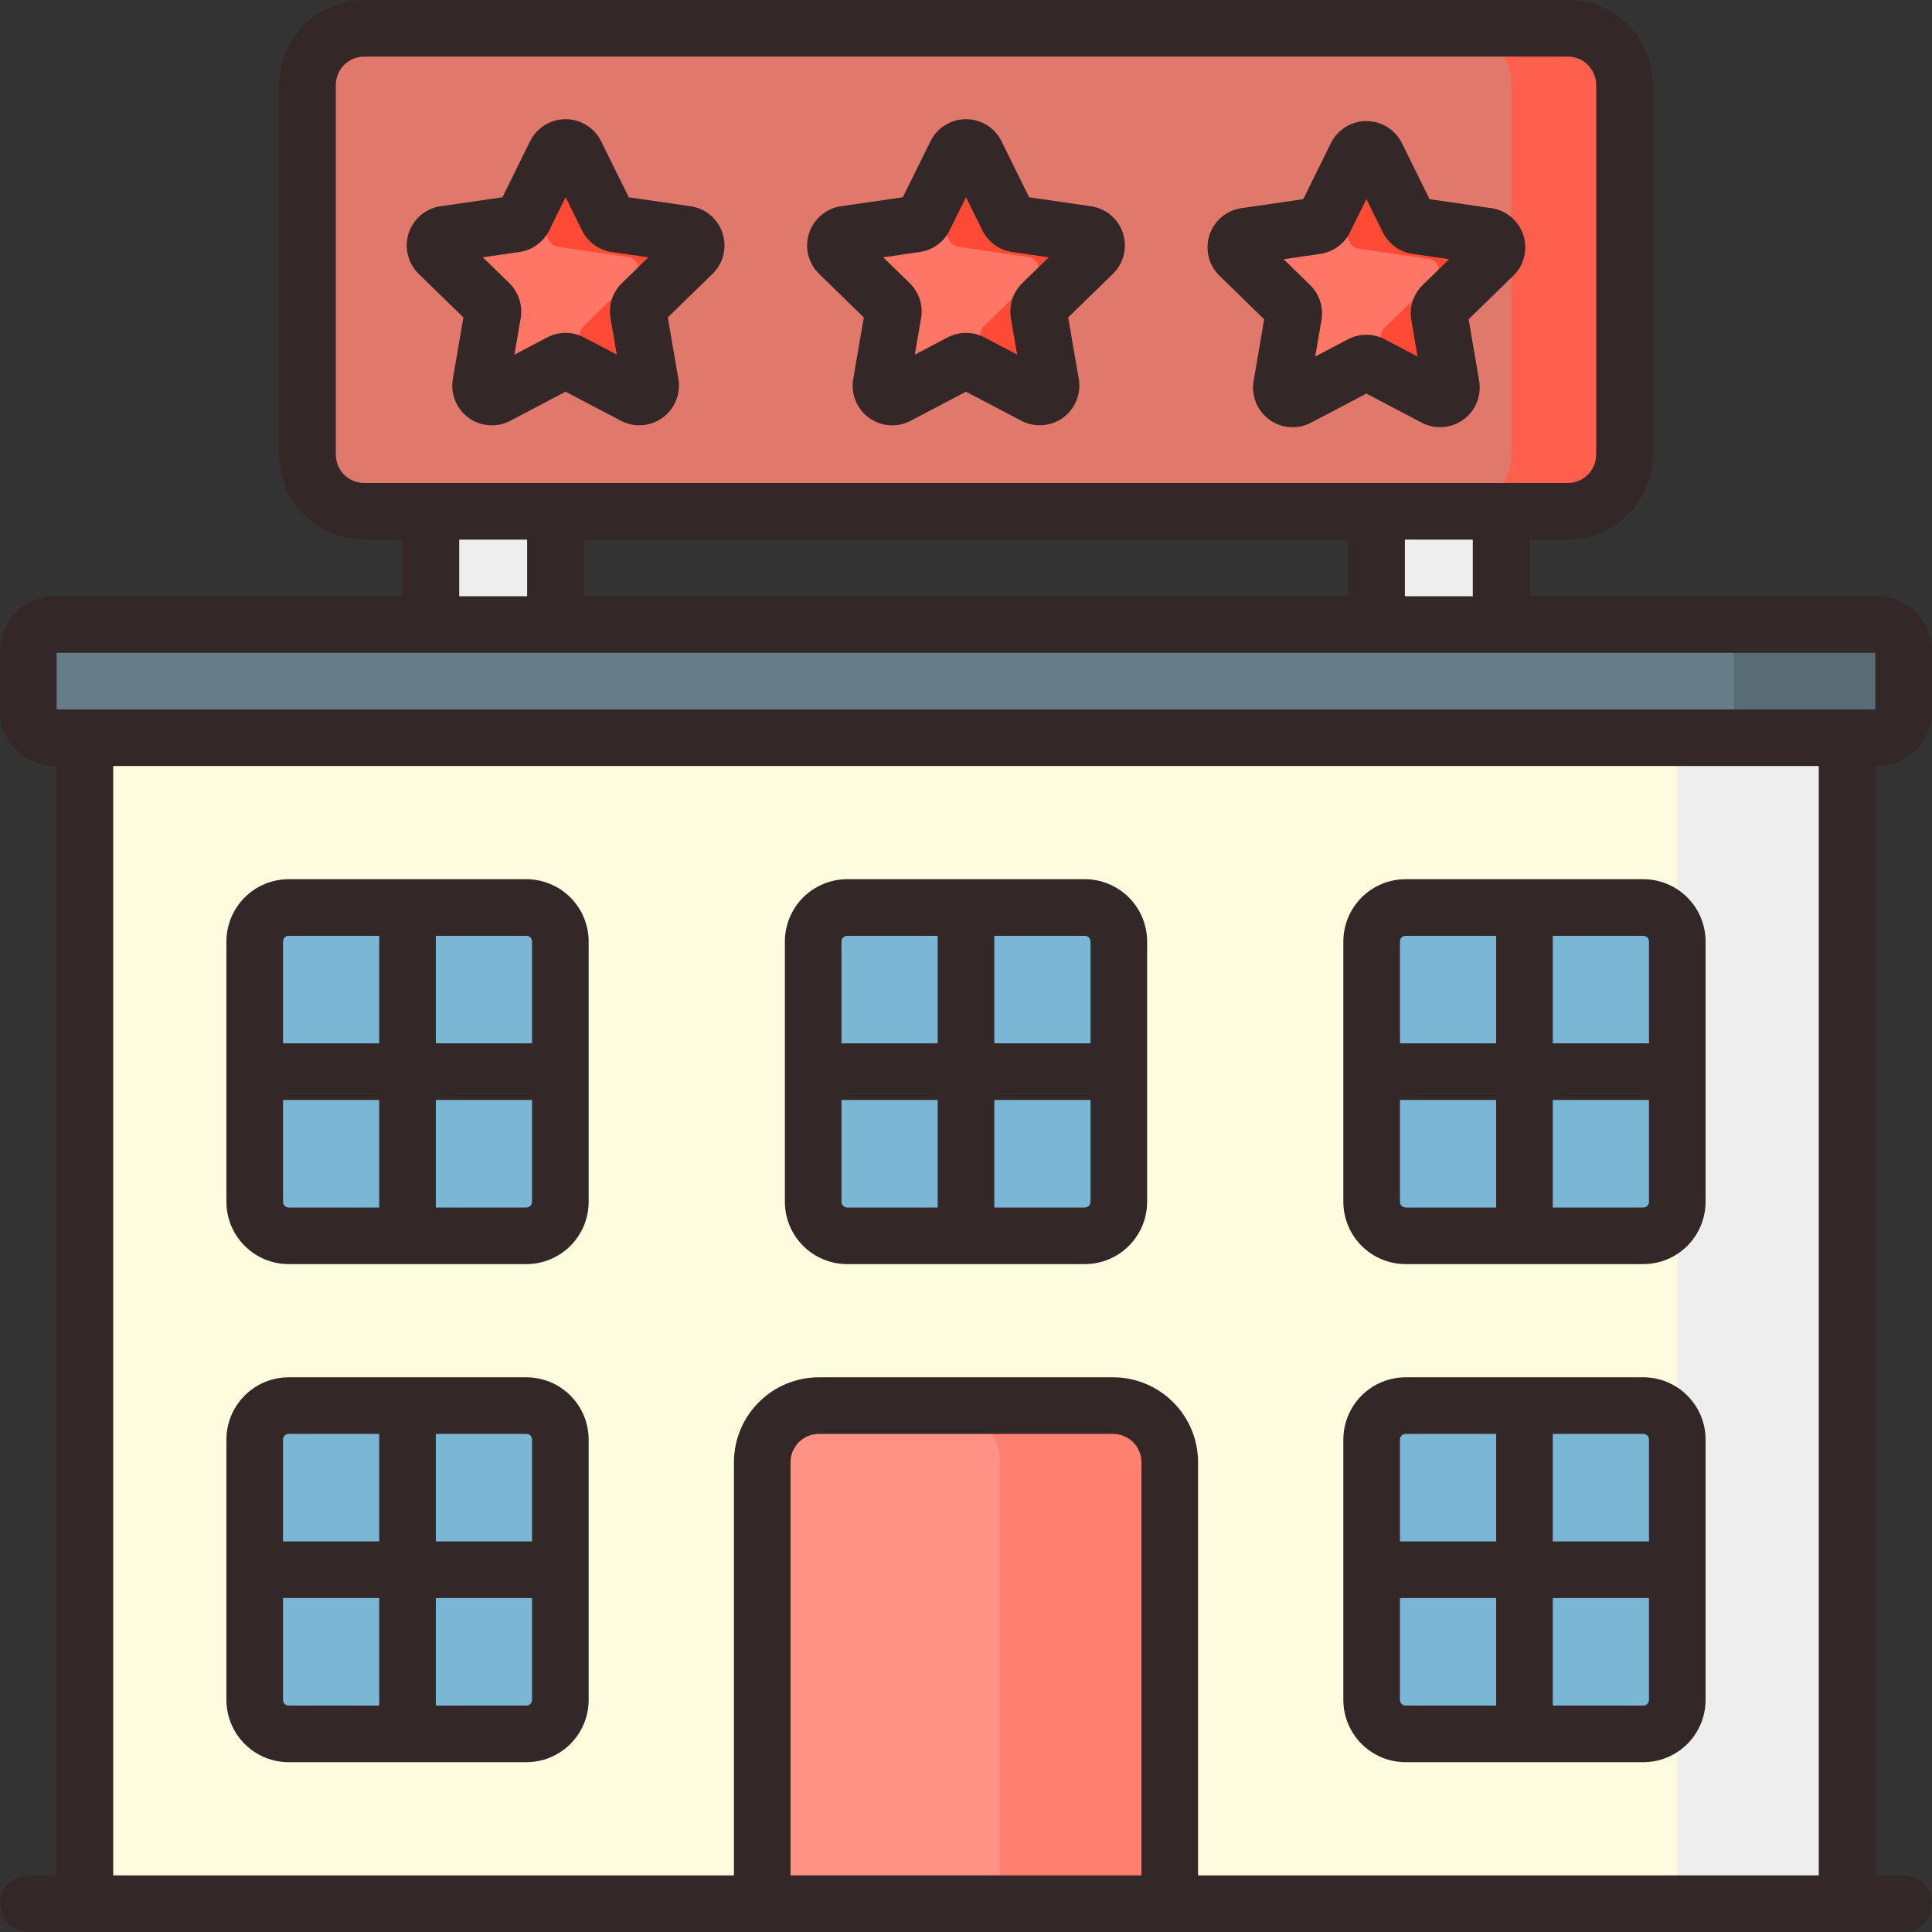
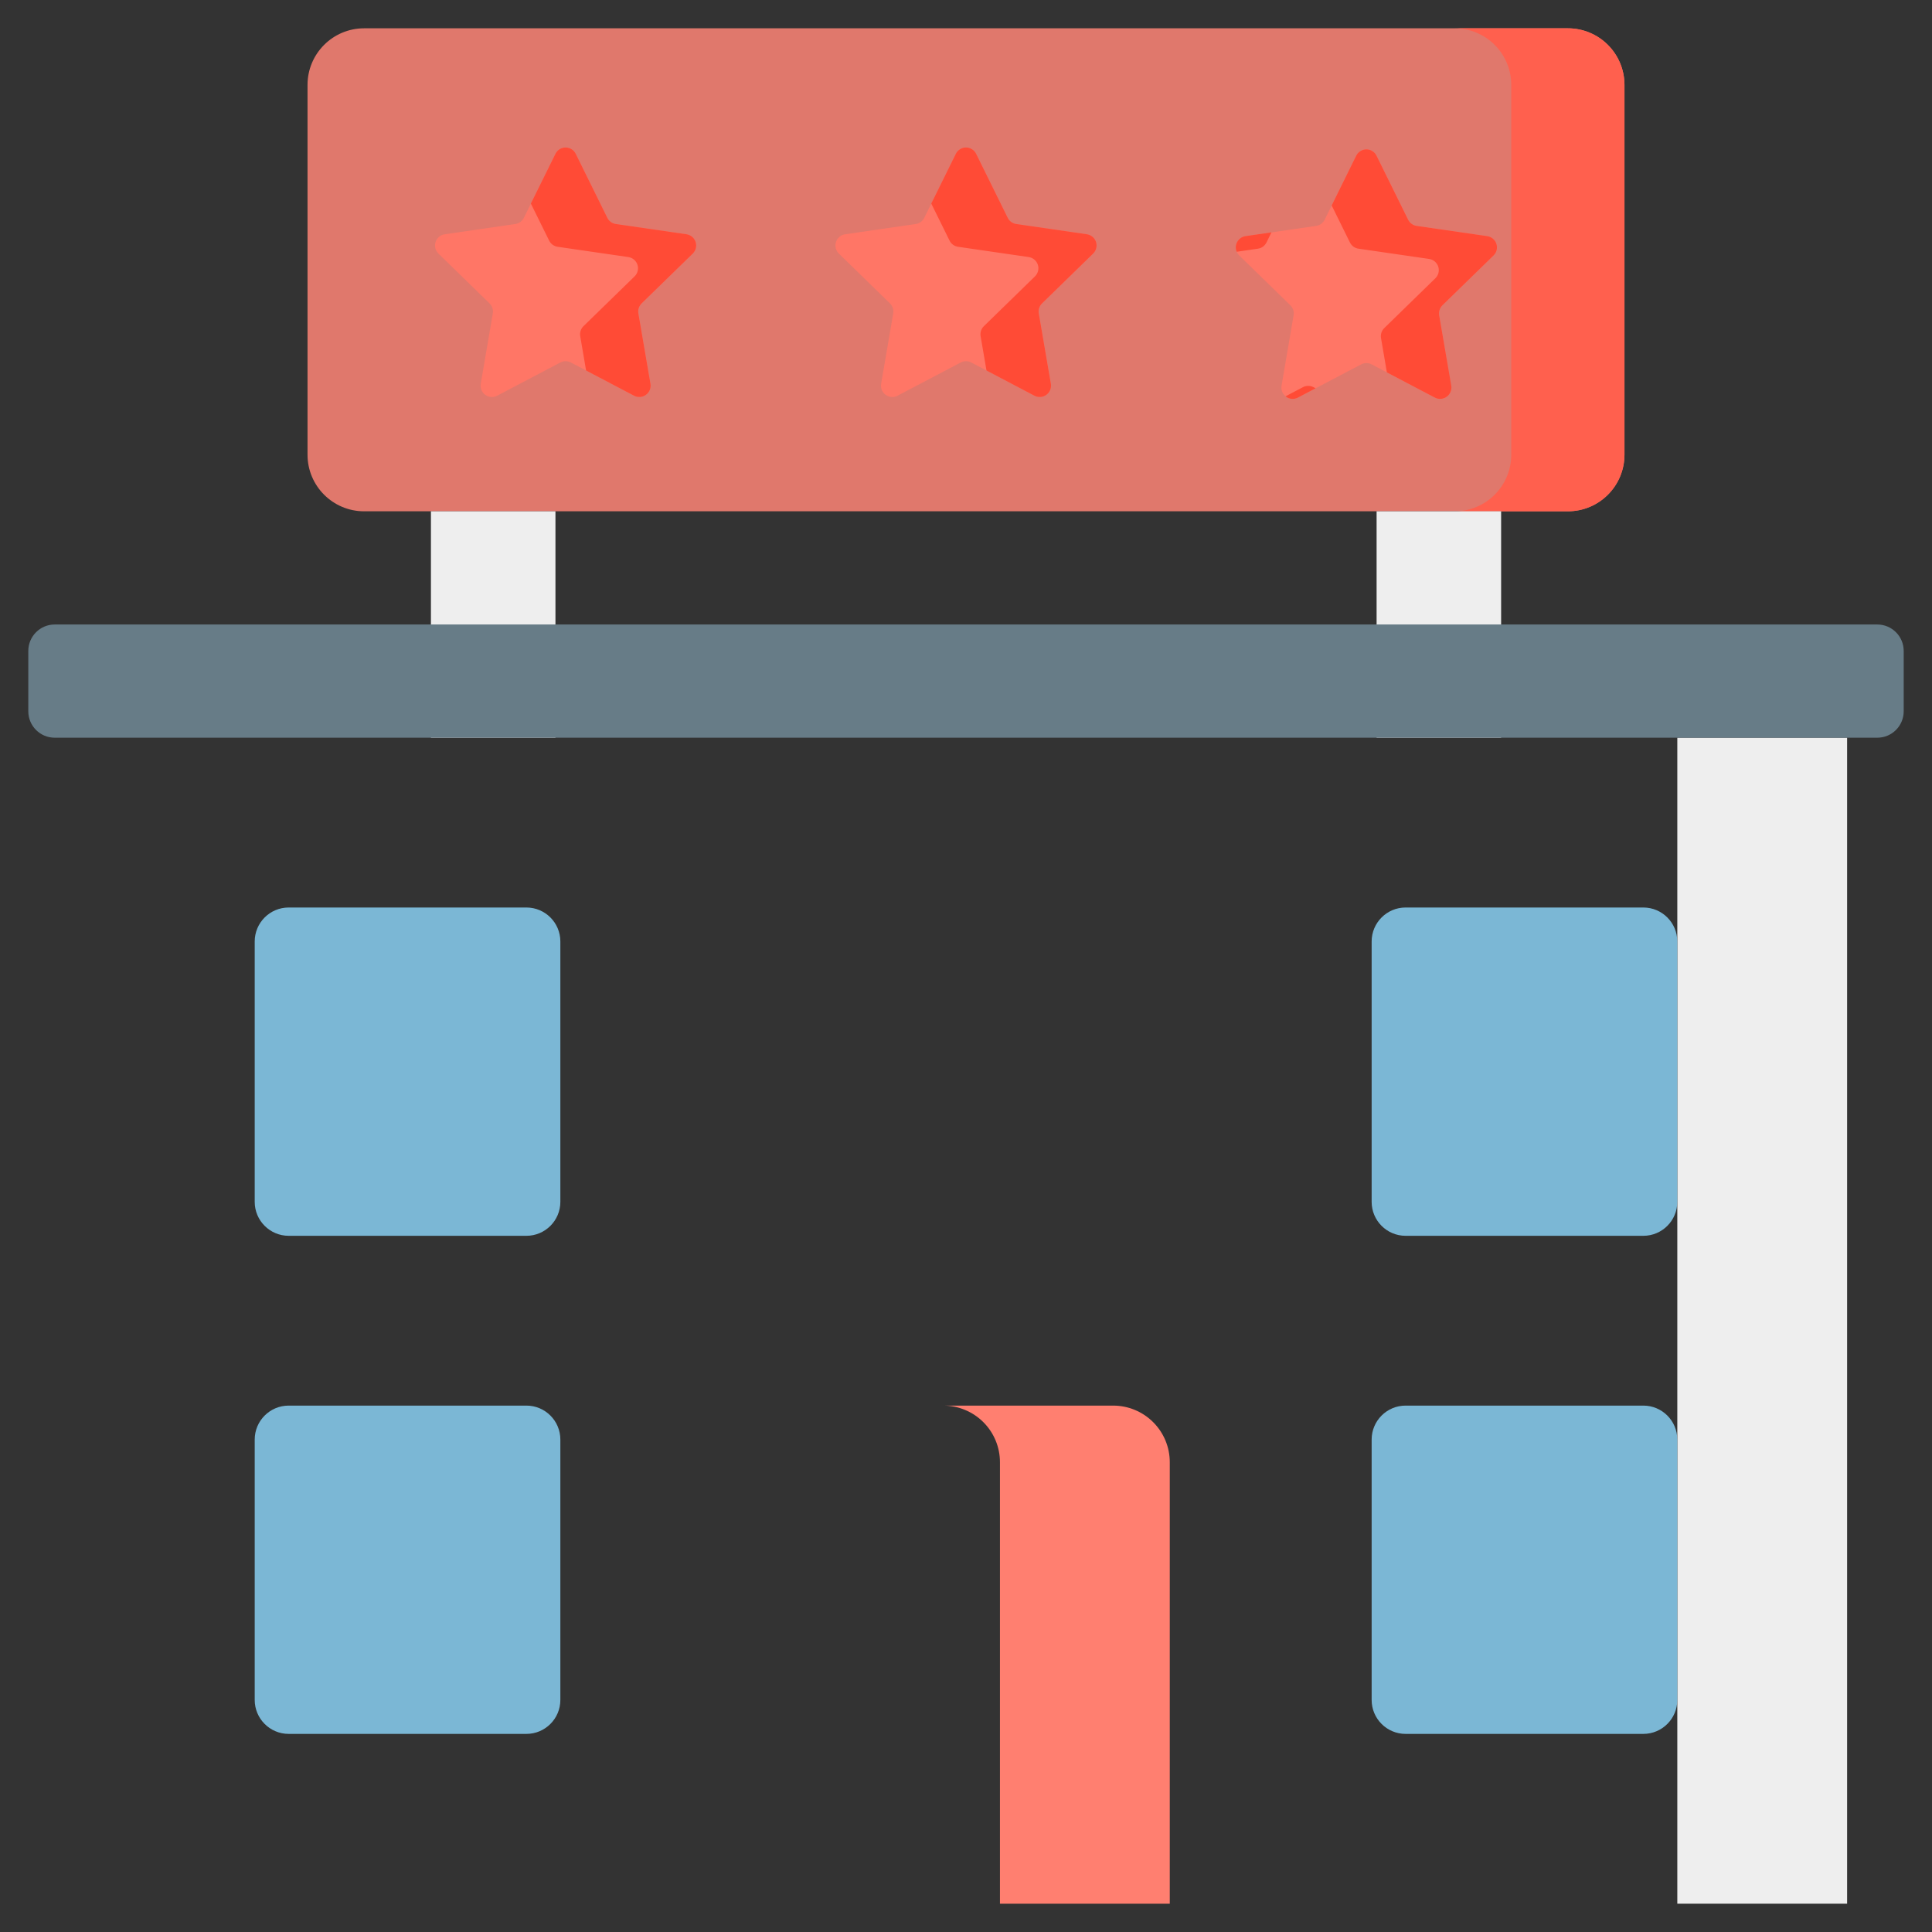
<svg xmlns="http://www.w3.org/2000/svg" width="80" height="80" viewBox="0 0 80 80" fill="none">
  <rect x="0" y="0" width="80" height="80" fill="#333333" stroke="none" />
  <g clip-path="url(#clip0_1837_2098)">
    <path d="M64.922 1.172H15.078C13.784 1.172 12.734 2.221 12.734 3.516V18.828C12.734 20.122 13.784 21.172 15.078 21.172H64.922C66.216 21.172 67.266 20.122 67.266 18.828V3.516C67.266 2.221 66.216 1.172 64.922 1.172Z" fill="#E0786C" />
    <path d="M64.922 1.172H60.234C60.856 1.172 61.452 1.419 61.892 1.858C62.331 2.298 62.578 2.894 62.578 3.516V18.828C62.578 19.45 62.331 20.046 61.892 20.485C61.452 20.925 60.856 21.172 60.234 21.172H64.922C65.543 21.172 66.14 20.925 66.579 20.485C67.019 20.046 67.266 19.45 67.266 18.828V3.516C67.266 2.894 67.019 2.298 66.579 1.858C66.14 1.419 65.543 1.172 64.922 1.172Z" fill="#FF604E" />
-     <path d="M23.841 6.369L25.149 9.019C25.183 9.087 25.233 9.146 25.294 9.191C25.356 9.235 25.427 9.264 25.502 9.275L28.427 9.7C28.514 9.713 28.595 9.749 28.662 9.806C28.729 9.862 28.779 9.936 28.805 10.019C28.833 10.103 28.836 10.192 28.815 10.277C28.794 10.361 28.75 10.439 28.687 10.5L26.57 12.563C26.516 12.616 26.475 12.681 26.452 12.754C26.428 12.826 26.423 12.903 26.436 12.978L26.935 15.891C26.95 15.977 26.94 16.066 26.907 16.147C26.874 16.228 26.819 16.298 26.749 16.349C26.678 16.401 26.594 16.431 26.507 16.438C26.42 16.444 26.332 16.426 26.255 16.385L23.639 15.01C23.572 14.974 23.497 14.956 23.421 14.956C23.345 14.956 23.27 14.974 23.203 15.01L20.587 16.385C20.509 16.426 20.422 16.444 20.335 16.438C20.248 16.431 20.164 16.401 20.093 16.349C20.022 16.298 19.967 16.228 19.934 16.147C19.901 16.066 19.892 15.977 19.907 15.891L20.406 12.978C20.419 12.903 20.414 12.826 20.39 12.754C20.367 12.681 20.326 12.616 20.271 12.563L18.155 10.5C18.093 10.439 18.048 10.362 18.027 10.277C18.006 10.192 18.01 10.103 18.037 10.02C18.064 9.936 18.113 9.862 18.18 9.806C18.247 9.75 18.328 9.713 18.415 9.701L21.34 9.276C21.415 9.265 21.486 9.236 21.548 9.191C21.61 9.146 21.659 9.087 21.693 9.019L23.001 6.369C23.039 6.29 23.099 6.224 23.174 6.178C23.248 6.132 23.334 6.107 23.421 6.107C23.509 6.107 23.594 6.132 23.669 6.178C23.743 6.224 23.803 6.29 23.841 6.369L23.841 6.369ZM40.421 6.369L41.729 9.019C41.763 9.087 41.812 9.146 41.874 9.191C41.935 9.235 42.007 9.264 42.082 9.275L45.007 9.7C45.093 9.713 45.175 9.749 45.241 9.806C45.308 9.862 45.358 9.936 45.385 10.019C45.412 10.103 45.415 10.192 45.394 10.277C45.373 10.361 45.329 10.439 45.267 10.5L43.15 12.563C43.096 12.616 43.055 12.681 43.031 12.754C43.008 12.826 43.002 12.903 43.015 12.978L43.515 15.891C43.529 15.977 43.52 16.066 43.487 16.147C43.454 16.228 43.399 16.298 43.328 16.349C43.258 16.401 43.174 16.431 43.087 16.437C42.999 16.444 42.912 16.426 42.835 16.385L40.219 15.01C40.151 14.974 40.077 14.956 40.001 14.956C39.925 14.956 39.85 14.974 39.782 15.01L37.166 16.385C37.089 16.426 37.002 16.444 36.914 16.437C36.827 16.431 36.743 16.401 36.673 16.349C36.602 16.298 36.547 16.228 36.514 16.147C36.481 16.066 36.472 15.977 36.486 15.891L36.986 12.978C36.999 12.903 36.993 12.826 36.97 12.754C36.946 12.681 36.905 12.616 36.851 12.563L34.735 10.5C34.672 10.439 34.628 10.362 34.607 10.277C34.586 10.192 34.589 10.103 34.616 10.02C34.643 9.936 34.693 9.862 34.76 9.806C34.827 9.75 34.908 9.713 34.994 9.701L37.919 9.276C37.995 9.265 38.066 9.236 38.127 9.191C38.189 9.146 38.239 9.087 38.272 9.019L39.58 6.369C39.619 6.29 39.679 6.224 39.753 6.178C39.827 6.132 39.913 6.108 40.001 6.108C40.088 6.108 40.174 6.132 40.248 6.178C40.322 6.224 40.382 6.29 40.421 6.369L40.421 6.369ZM57 6.447L58.309 9.097C58.342 9.165 58.392 9.224 58.453 9.269C58.515 9.314 58.586 9.343 58.661 9.354L61.586 9.778C61.673 9.791 61.754 9.828 61.821 9.884C61.888 9.94 61.938 10.014 61.965 10.098C61.992 10.181 61.995 10.27 61.974 10.355C61.953 10.44 61.909 10.517 61.846 10.578L59.73 12.641C59.675 12.694 59.634 12.76 59.611 12.832C59.587 12.904 59.582 12.981 59.595 13.056L60.094 15.969C60.109 16.055 60.1 16.144 60.067 16.225C60.034 16.306 59.979 16.376 59.908 16.427C59.837 16.479 59.753 16.509 59.666 16.516C59.579 16.522 59.492 16.504 59.414 16.463L56.798 15.088C56.731 15.052 56.656 15.034 56.58 15.034C56.504 15.034 56.429 15.052 56.362 15.088L53.746 16.463C53.669 16.504 53.581 16.522 53.494 16.516C53.407 16.509 53.323 16.479 53.252 16.427C53.182 16.376 53.127 16.306 53.094 16.225C53.061 16.144 53.051 16.055 53.066 15.969L53.565 13.056C53.578 12.981 53.573 12.904 53.549 12.832C53.526 12.76 53.485 12.694 53.431 12.641L51.314 10.578C51.252 10.517 51.207 10.44 51.186 10.355C51.165 10.27 51.169 10.181 51.196 10.098C51.223 10.014 51.272 9.941 51.339 9.884C51.406 9.828 51.487 9.791 51.574 9.779L54.499 9.354C54.574 9.343 54.645 9.314 54.707 9.269C54.768 9.224 54.818 9.165 54.852 9.097L56.16 6.447C56.199 6.369 56.258 6.303 56.333 6.256C56.407 6.21 56.493 6.186 56.58 6.186C56.667 6.186 56.753 6.21 56.828 6.256C56.902 6.303 56.962 6.368 57 6.447Z" fill="#FF7666" />
+     <path d="M23.841 6.369L25.149 9.019C25.183 9.087 25.233 9.146 25.294 9.191C25.356 9.235 25.427 9.264 25.502 9.275L28.427 9.7C28.514 9.713 28.595 9.749 28.662 9.806C28.729 9.862 28.779 9.936 28.805 10.019C28.833 10.103 28.836 10.192 28.815 10.277C28.794 10.361 28.75 10.439 28.687 10.5L26.57 12.563C26.516 12.616 26.475 12.681 26.452 12.754C26.428 12.826 26.423 12.903 26.436 12.978L26.935 15.891C26.95 15.977 26.94 16.066 26.907 16.147C26.874 16.228 26.819 16.298 26.749 16.349C26.678 16.401 26.594 16.431 26.507 16.438C26.42 16.444 26.332 16.426 26.255 16.385L23.639 15.01C23.572 14.974 23.497 14.956 23.421 14.956C23.345 14.956 23.27 14.974 23.203 15.01L20.587 16.385C20.509 16.426 20.422 16.444 20.335 16.438C20.248 16.431 20.164 16.401 20.093 16.349C20.022 16.298 19.967 16.228 19.934 16.147C19.901 16.066 19.892 15.977 19.907 15.891L20.406 12.978C20.419 12.903 20.414 12.826 20.39 12.754C20.367 12.681 20.326 12.616 20.271 12.563L18.155 10.5C18.093 10.439 18.048 10.362 18.027 10.277C18.006 10.192 18.01 10.103 18.037 10.02C18.064 9.936 18.113 9.862 18.18 9.806C18.247 9.75 18.328 9.713 18.415 9.701L21.34 9.276C21.415 9.265 21.486 9.236 21.548 9.191C21.61 9.146 21.659 9.087 21.693 9.019L23.001 6.369C23.039 6.29 23.099 6.224 23.174 6.178C23.248 6.132 23.334 6.107 23.421 6.107C23.509 6.107 23.594 6.132 23.669 6.178C23.743 6.224 23.803 6.29 23.841 6.369L23.841 6.369ZM40.421 6.369L41.729 9.019C41.763 9.087 41.812 9.146 41.874 9.191C41.935 9.235 42.007 9.264 42.082 9.275L45.007 9.7C45.093 9.713 45.175 9.749 45.241 9.806C45.308 9.862 45.358 9.936 45.385 10.019C45.412 10.103 45.415 10.192 45.394 10.277C45.373 10.361 45.329 10.439 45.267 10.5L43.15 12.563C43.096 12.616 43.055 12.681 43.031 12.754C43.008 12.826 43.002 12.903 43.015 12.978L43.515 15.891C43.529 15.977 43.52 16.066 43.487 16.147C43.454 16.228 43.399 16.298 43.328 16.349C43.258 16.401 43.174 16.431 43.087 16.437C42.999 16.444 42.912 16.426 42.835 16.385L40.219 15.01C40.151 14.974 40.077 14.956 40.001 14.956C39.925 14.956 39.85 14.974 39.782 15.01L37.166 16.385C37.089 16.426 37.002 16.444 36.914 16.437C36.827 16.431 36.743 16.401 36.673 16.349C36.602 16.298 36.547 16.228 36.514 16.147C36.481 16.066 36.472 15.977 36.486 15.891L36.986 12.978C36.999 12.903 36.993 12.826 36.97 12.754C36.946 12.681 36.905 12.616 36.851 12.563L34.735 10.5C34.672 10.439 34.628 10.362 34.607 10.277C34.586 10.192 34.589 10.103 34.616 10.02C34.643 9.936 34.693 9.862 34.76 9.806C34.827 9.75 34.908 9.713 34.994 9.701L37.919 9.276C37.995 9.265 38.066 9.236 38.127 9.191C38.189 9.146 38.239 9.087 38.272 9.019L39.58 6.369C39.619 6.29 39.679 6.224 39.753 6.178C39.827 6.132 39.913 6.108 40.001 6.108C40.088 6.108 40.174 6.132 40.248 6.178C40.322 6.224 40.382 6.29 40.421 6.369L40.421 6.369ZM57 6.447L58.309 9.097C58.342 9.165 58.392 9.224 58.453 9.269C58.515 9.314 58.586 9.343 58.661 9.354L61.586 9.778C61.673 9.791 61.754 9.828 61.821 9.884C61.888 9.94 61.938 10.014 61.965 10.098C61.992 10.181 61.995 10.27 61.974 10.355C61.953 10.44 61.909 10.517 61.846 10.578L59.73 12.641C59.675 12.694 59.634 12.76 59.611 12.832C59.587 12.904 59.582 12.981 59.595 13.056C60.109 16.055 60.1 16.144 60.067 16.225C60.034 16.306 59.979 16.376 59.908 16.427C59.837 16.479 59.753 16.509 59.666 16.516C59.579 16.522 59.492 16.504 59.414 16.463L56.798 15.088C56.731 15.052 56.656 15.034 56.58 15.034C56.504 15.034 56.429 15.052 56.362 15.088L53.746 16.463C53.669 16.504 53.581 16.522 53.494 16.516C53.407 16.509 53.323 16.479 53.252 16.427C53.182 16.376 53.127 16.306 53.094 16.225C53.061 16.144 53.051 16.055 53.066 15.969L53.565 13.056C53.578 12.981 53.573 12.904 53.549 12.832C53.526 12.76 53.485 12.694 53.431 12.641L51.314 10.578C51.252 10.517 51.207 10.44 51.186 10.355C51.165 10.27 51.169 10.181 51.196 10.098C51.223 10.014 51.272 9.941 51.339 9.884C51.406 9.828 51.487 9.791 51.574 9.779L54.499 9.354C54.574 9.343 54.645 9.314 54.707 9.269C54.768 9.224 54.818 9.165 54.852 9.097L56.16 6.447C56.199 6.369 56.258 6.303 56.333 6.256C56.407 6.21 56.493 6.186 56.58 6.186C56.667 6.186 56.753 6.21 56.828 6.256C56.902 6.303 56.962 6.368 57 6.447Z" fill="#FF7666" />
    <path d="M52.089 10.297C52.164 10.287 52.236 10.258 52.297 10.213C52.358 10.168 52.408 10.109 52.442 10.041L52.648 9.622L51.573 9.778C51.502 9.789 51.434 9.815 51.375 9.856C51.316 9.897 51.267 9.95 51.232 10.013C51.197 10.075 51.176 10.145 51.172 10.216C51.168 10.288 51.181 10.359 51.209 10.425L52.089 10.297ZM61.845 10.578C61.907 10.517 61.952 10.44 61.973 10.355C61.994 10.27 61.99 10.181 61.963 10.098C61.936 10.014 61.886 9.94 61.82 9.884C61.753 9.828 61.672 9.791 61.585 9.778L58.66 9.354C58.585 9.343 58.514 9.314 58.452 9.269C58.391 9.224 58.341 9.165 58.307 9.097L56.999 6.447C56.961 6.368 56.901 6.302 56.826 6.256C56.752 6.21 56.666 6.185 56.579 6.185C56.491 6.185 56.406 6.21 56.331 6.256C56.257 6.302 56.197 6.368 56.158 6.447L55.142 8.507L55.898 10.041C55.932 10.109 55.982 10.168 56.043 10.213C56.105 10.257 56.176 10.287 56.252 10.297L59.176 10.722C59.263 10.735 59.344 10.771 59.411 10.828C59.478 10.884 59.528 10.958 59.555 11.041C59.582 11.125 59.585 11.214 59.564 11.299C59.543 11.383 59.499 11.461 59.436 11.522L57.32 13.585C57.265 13.638 57.224 13.704 57.201 13.776C57.178 13.848 57.172 13.925 57.185 14L57.428 15.42L59.413 16.463C59.49 16.504 59.578 16.522 59.665 16.516C59.752 16.509 59.836 16.479 59.907 16.427C59.977 16.376 60.032 16.306 60.065 16.225C60.098 16.144 60.108 16.055 60.093 15.969L59.593 13.056C59.581 12.981 59.586 12.904 59.61 12.832C59.633 12.76 59.674 12.694 59.728 12.641L61.845 10.578ZM45.265 10.5C45.328 10.439 45.372 10.361 45.393 10.277C45.414 10.192 45.411 10.103 45.384 10.019C45.357 9.936 45.307 9.862 45.24 9.806C45.173 9.75 45.092 9.713 45.005 9.7L42.081 9.275C42.005 9.264 41.934 9.235 41.873 9.191C41.811 9.146 41.761 9.087 41.728 9.019L40.42 6.369C40.381 6.29 40.321 6.224 40.247 6.178C40.172 6.132 40.087 6.107 39.999 6.107C39.912 6.107 39.826 6.132 39.752 6.178C39.678 6.224 39.618 6.29 39.579 6.369L38.562 8.429L39.319 9.963C39.352 10.031 39.402 10.09 39.464 10.135C39.525 10.179 39.597 10.208 39.672 10.219L42.596 10.644C42.683 10.657 42.764 10.693 42.831 10.75C42.898 10.806 42.948 10.88 42.975 10.963C43.002 11.046 43.005 11.136 42.984 11.22C42.963 11.305 42.919 11.383 42.856 11.444L40.74 13.507C40.685 13.56 40.645 13.625 40.621 13.698C40.598 13.77 40.592 13.847 40.605 13.922L40.849 15.342L42.833 16.385C42.911 16.426 42.998 16.444 43.085 16.438C43.172 16.431 43.256 16.401 43.327 16.349C43.398 16.298 43.453 16.228 43.486 16.147C43.519 16.066 43.528 15.977 43.514 15.891L43.014 12.978C43.001 12.903 43.007 12.826 43.03 12.754C43.053 12.681 43.094 12.616 43.149 12.563L45.265 10.5ZM28.686 10.5C28.748 10.439 28.793 10.361 28.814 10.277C28.834 10.192 28.831 10.103 28.804 10.019C28.777 9.936 28.727 9.862 28.661 9.806C28.594 9.749 28.512 9.713 28.426 9.7L25.501 9.275C25.426 9.264 25.354 9.235 25.293 9.191C25.231 9.146 25.182 9.087 25.148 9.019L23.84 6.369C23.801 6.29 23.741 6.224 23.667 6.178C23.593 6.132 23.507 6.107 23.42 6.107C23.332 6.107 23.247 6.132 23.172 6.178C23.098 6.224 23.038 6.29 23 6.369L21.982 8.429L22.739 9.963C22.773 10.031 22.823 10.09 22.884 10.135C22.946 10.179 23.017 10.208 23.092 10.219L26.017 10.644C26.104 10.657 26.185 10.693 26.252 10.75C26.319 10.806 26.369 10.88 26.396 10.963C26.423 11.046 26.426 11.136 26.405 11.22C26.384 11.305 26.34 11.383 26.277 11.444L24.16 13.507C24.106 13.56 24.065 13.625 24.042 13.698C24.018 13.77 24.013 13.847 24.026 13.922L24.269 15.342L26.254 16.385C26.331 16.426 26.419 16.444 26.506 16.438C26.593 16.431 26.677 16.401 26.747 16.349C26.818 16.298 26.873 16.228 26.906 16.147C26.939 16.066 26.949 15.977 26.934 15.891L26.434 12.978C26.422 12.903 26.427 12.826 26.451 12.754C26.474 12.681 26.515 12.616 26.569 12.563L28.686 10.5ZM54.388 16.032C54.321 15.996 54.246 15.978 54.17 15.978C54.094 15.978 54.019 15.996 53.952 16.032L53.231 16.411C53.302 16.47 53.388 16.506 53.48 16.515C53.571 16.524 53.664 16.506 53.745 16.463L54.477 16.078L54.388 16.032Z" fill="#FF4B36" />
-     <path d="M3.516 30.547H76.484V78.828H3.516V30.547Z" fill="#FDFCDF" />
    <path d="M69.454 30.547H76.485V78.828H69.454V30.547ZM17.844 21.172H23V30.547H17.844V21.172ZM57.002 21.172H62.158V30.547H57.002V21.172Z" fill="#EEEEEE" />
-     <path d="M33.906 58.203H46.094C46.715 58.203 47.312 58.45 47.751 58.89C48.191 59.329 48.438 59.925 48.438 60.547V78.828H31.562V60.547C31.562 59.925 31.809 59.329 32.249 58.89C32.688 58.45 33.285 58.203 33.906 58.203Z" fill="#FF9285" />
    <path d="M46.094 58.203H39.062C39.684 58.203 40.28 58.45 40.72 58.89C41.159 59.329 41.406 59.925 41.406 60.547V78.828H48.438V60.547C48.438 59.925 48.191 59.329 47.751 58.89C47.312 58.45 46.715 58.203 46.094 58.203Z" fill="#FF7F70" />
    <path d="M77.734 25.859H2.266C1.662 25.859 1.172 26.349 1.172 26.953V29.453C1.172 30.057 1.662 30.547 2.266 30.547H77.734C78.338 30.547 78.828 30.057 78.828 29.453V26.953C78.828 26.349 78.338 25.859 77.734 25.859Z" fill="#677C87" />
-     <path d="M77.734 25.859H70.703C70.993 25.859 71.271 25.975 71.477 26.18C71.682 26.385 71.797 26.663 71.797 26.953V29.453C71.797 29.743 71.682 30.021 71.477 30.227C71.271 30.432 70.993 30.547 70.703 30.547H77.734C78.025 30.547 78.303 30.432 78.508 30.227C78.713 30.021 78.828 29.743 78.828 29.453V26.953C78.828 26.663 78.713 26.385 78.508 26.18C78.303 25.975 78.025 25.859 77.734 25.859Z" fill="#596B74" />
    <path d="M21.797 37.578H11.953C11.177 37.578 10.547 38.208 10.547 38.984V49.766C10.547 50.542 11.177 51.172 11.953 51.172H21.797C22.573 51.172 23.203 50.542 23.203 49.766V38.984C23.203 38.208 22.573 37.578 21.797 37.578Z" fill="#7BB7D5" />
    <path d="M21.797 58.203H11.953C11.177 58.203 10.547 58.833 10.547 59.609V70.391C10.547 71.167 11.177 71.797 11.953 71.797H21.797C22.573 71.797 23.203 71.167 23.203 70.391V59.609C23.203 58.833 22.573 58.203 21.797 58.203Z" fill="#7BB7D5" />
    <path d="M68.047 37.578H58.203C57.426 37.578 56.797 38.208 56.797 38.984V49.766C56.797 50.542 57.426 51.172 58.203 51.172H68.047C68.823 51.172 69.453 50.542 69.453 49.766V38.984C69.453 38.208 68.823 37.578 68.047 37.578Z" fill="#7BB7D5" />
    <path d="M68.047 58.203H58.203C57.426 58.203 56.797 58.833 56.797 59.609V70.391C56.797 71.167 57.426 71.797 58.203 71.797H68.047C68.823 71.797 69.453 71.167 69.453 70.391V59.609C69.453 58.833 68.823 58.203 68.047 58.203Z" fill="#7BB7D5" />
-     <path d="M44.922 37.578H35.078C34.301 37.578 33.672 38.208 33.672 38.984V49.766C33.672 50.542 34.301 51.172 35.078 51.172H44.922C45.699 51.172 46.328 50.542 46.328 49.766V38.984C46.328 38.208 45.699 37.578 44.922 37.578Z" fill="#7BB7D5" />
-     <path d="M45.175 8.541L42.616 8.169L41.471 5.85C41.336 5.575 41.126 5.344 40.866 5.183C40.606 5.021 40.306 4.935 40 4.935C39.694 4.935 39.394 5.021 39.134 5.183C38.874 5.344 38.664 5.575 38.529 5.85L37.384 8.169L34.825 8.54C34.523 8.584 34.238 8.712 34.004 8.91C33.77 9.107 33.596 9.366 33.501 9.657C33.406 9.948 33.395 10.26 33.468 10.557C33.542 10.854 33.697 11.125 33.916 11.339L35.768 13.144L35.331 15.692C35.278 15.994 35.311 16.305 35.426 16.589C35.541 16.873 35.734 17.119 35.982 17.299C36.23 17.479 36.523 17.586 36.829 17.608C37.135 17.63 37.44 17.565 37.711 17.422L40 16.219L42.289 17.422C42.56 17.564 42.865 17.628 43.17 17.606C43.476 17.584 43.769 17.477 44.017 17.297C44.264 17.117 44.456 16.872 44.572 16.588C44.687 16.305 44.721 15.994 44.669 15.693L44.232 13.144L46.084 11.339C46.303 11.125 46.458 10.854 46.532 10.557C46.605 10.26 46.594 9.948 46.499 9.657C46.405 9.366 46.23 9.107 45.996 8.91C45.762 8.712 45.478 8.584 45.175 8.54L45.175 8.541ZM42.331 11.724C42.141 11.909 41.998 12.139 41.916 12.392C41.834 12.645 41.815 12.914 41.86 13.176L42.118 14.684L40.764 13.972C40.528 13.848 40.266 13.784 40 13.784C39.734 13.784 39.472 13.848 39.236 13.972L37.882 14.685L38.14 13.176C38.185 12.914 38.166 12.645 38.084 12.392C38.002 12.139 37.859 11.909 37.669 11.724L36.572 10.655L38.087 10.435C38.351 10.397 38.601 10.295 38.816 10.139C39.031 9.982 39.205 9.776 39.322 9.537L40 8.165L40.677 9.537C40.795 9.776 40.969 9.982 41.184 10.139C41.399 10.295 41.65 10.397 41.913 10.435L43.428 10.655L42.331 11.724ZM28.595 8.541L26.036 8.169L24.892 5.85C24.756 5.575 24.547 5.344 24.287 5.183C24.027 5.021 23.727 4.935 23.421 4.935C23.114 4.935 22.814 5.021 22.554 5.183C22.294 5.344 22.085 5.575 21.949 5.85L20.805 8.169L18.246 8.54C17.943 8.584 17.658 8.712 17.424 8.91C17.19 9.107 17.016 9.366 16.921 9.657C16.827 9.948 16.816 10.26 16.889 10.557C16.962 10.854 17.117 11.125 17.337 11.339L19.188 13.144L18.751 15.692C18.699 15.994 18.732 16.305 18.847 16.589C18.962 16.873 19.154 17.119 19.402 17.299C19.65 17.479 19.944 17.586 20.249 17.608C20.555 17.63 20.861 17.565 21.132 17.422L23.421 16.219L25.709 17.422C25.98 17.564 26.286 17.628 26.591 17.606C26.896 17.584 27.189 17.477 27.437 17.297C27.684 17.117 27.877 16.872 27.992 16.588C28.108 16.305 28.141 15.994 28.09 15.693L27.652 13.144L29.505 11.339C29.724 11.125 29.879 10.854 29.952 10.557C30.026 10.26 30.014 9.948 29.92 9.657C29.825 9.366 29.651 9.107 29.417 8.91C29.183 8.712 28.898 8.585 28.595 8.541ZM25.752 11.724C25.561 11.909 25.419 12.139 25.337 12.392C25.254 12.645 25.235 12.914 25.28 13.176L25.539 14.684L24.184 13.972C23.948 13.848 23.686 13.784 23.42 13.784C23.154 13.784 22.892 13.848 22.657 13.972L21.302 14.685L21.561 13.176C21.605 12.914 21.586 12.645 21.504 12.392C21.422 12.139 21.279 11.909 21.089 11.724L19.993 10.655L21.508 10.435C21.771 10.397 22.021 10.295 22.236 10.139C22.451 9.982 22.625 9.776 22.743 9.537L23.42 8.165L24.098 9.538C24.216 9.777 24.39 9.983 24.605 10.139C24.82 10.295 25.07 10.397 25.333 10.435L26.848 10.655L25.752 11.724ZM58.203 72.969H68.047C68.73 72.968 69.386 72.696 69.869 72.213C70.352 71.729 70.624 71.074 70.625 70.391V59.609C70.624 58.926 70.352 58.271 69.869 57.787C69.386 57.304 68.73 57.032 68.047 57.031H58.203C57.52 57.032 56.864 57.304 56.381 57.787C55.898 58.271 55.626 58.926 55.625 59.609V70.391C55.626 71.074 55.898 71.729 56.381 72.213C56.864 72.696 57.52 72.968 58.203 72.969ZM64.297 59.375H68.047C68.109 59.375 68.169 59.4 68.213 59.444C68.256 59.488 68.281 59.547 68.281 59.609V63.828H64.297V59.375ZM64.297 66.172H68.281V70.391C68.281 70.453 68.256 70.512 68.213 70.556C68.169 70.6 68.109 70.625 68.047 70.625H64.297V66.172ZM57.969 59.609C57.969 59.547 57.994 59.488 58.038 59.444C58.081 59.4 58.141 59.375 58.203 59.375H61.953V63.828H57.969V59.609ZM57.969 66.172H61.953V70.625H58.203C58.141 70.625 58.081 70.6 58.038 70.556C57.994 70.512 57.969 70.453 57.969 70.391V66.172ZM77.734 31.719C78.335 31.718 78.911 31.479 79.336 31.054C79.76 30.63 79.999 30.054 80 29.453V26.953C79.999 26.352 79.76 25.777 79.336 25.352C78.911 24.927 78.335 24.688 77.734 24.688H63.329V22.344H64.922C65.854 22.343 66.748 21.972 67.407 21.313C68.066 20.654 68.436 19.76 68.438 18.828V3.516C68.436 2.584 68.066 1.69 67.407 1.031C66.748 0.372 65.854 0.001 64.922 0L15.078 0C14.146 0.001 13.252 0.372 12.593 1.031C11.934 1.69 11.564 2.584 11.562 3.516V18.828C11.564 19.76 11.934 20.654 12.593 21.313C13.252 21.972 14.146 22.343 15.078 22.344H16.671V24.688H2.266C1.665 24.688 1.089 24.927 0.664 25.352C0.24 25.777 0.001 26.352 0 26.953L0 29.453C0.001 30.054 0.24 30.63 0.664 31.054C1.089 31.479 1.665 31.718 2.266 31.719H2.344V77.656H1.172C0.861 77.656 0.563 77.78 0.343 77.999C0.123 78.219 0 78.517 0 78.828C0 79.139 0.123 79.437 0.343 79.657C0.563 79.876 0.861 80 1.172 80H78.828C79.139 80 79.437 79.876 79.657 79.657C79.876 79.437 80 79.139 80 78.828C80 78.517 79.876 78.219 79.657 77.999C79.437 77.78 79.139 77.656 78.828 77.656H77.656V31.719H77.734ZM15.078 20C14.767 20 14.47 19.876 14.25 19.656C14.03 19.437 13.907 19.139 13.906 18.828V3.516C13.907 3.205 14.03 2.907 14.25 2.687C14.47 2.468 14.767 2.344 15.078 2.344H64.922C65.233 2.344 65.531 2.468 65.75 2.687C65.97 2.907 66.093 3.205 66.094 3.516V18.828C66.093 19.139 65.97 19.437 65.75 19.656C65.531 19.876 65.233 20 64.922 20H15.078ZM60.985 22.344V24.688H58.173V22.344H60.985ZM55.829 22.344V24.688H24.171V22.344H55.829ZM21.827 22.344V24.688H19.015V22.344H21.827ZM47.266 77.656H32.734V60.547C32.735 60.236 32.858 59.938 33.078 59.719C33.298 59.499 33.596 59.375 33.906 59.375H46.094C46.404 59.375 46.702 59.499 46.922 59.719C47.142 59.938 47.265 60.236 47.266 60.547V77.656ZM75.312 77.656H49.609V60.547C49.608 59.615 49.238 58.721 48.578 58.062C47.919 57.403 47.026 57.032 46.094 57.031H33.906C32.974 57.032 32.081 57.403 31.422 58.062C30.762 58.721 30.392 59.615 30.391 60.547V77.656H4.688V31.719H75.312V77.656ZM2.344 29.375V27.031H77.656V29.375H2.344ZM35.078 52.344H44.922C45.605 52.343 46.261 52.071 46.744 51.588C47.227 51.104 47.499 50.449 47.5 49.766V38.984C47.499 38.301 47.227 37.646 46.744 37.162C46.261 36.679 45.605 36.407 44.922 36.406H35.078C34.395 36.407 33.739 36.679 33.256 37.162C32.773 37.646 32.501 38.301 32.5 38.984V49.766C32.501 50.449 32.773 51.104 33.256 51.588C33.739 52.071 34.395 52.343 35.078 52.344ZM41.172 38.75H44.922C44.984 38.75 45.044 38.775 45.087 38.819C45.131 38.863 45.156 38.922 45.156 38.984V43.203H41.172V38.75ZM41.172 45.547H45.156V49.766C45.156 49.828 45.131 49.887 45.087 49.931C45.044 49.975 44.984 50 44.922 50H41.172V45.547ZM34.844 38.984C34.844 38.922 34.869 38.863 34.913 38.819C34.956 38.775 35.016 38.75 35.078 38.75H38.828V43.203H34.844V38.984ZM34.844 45.547H38.828V50H35.078C35.016 50 34.956 49.975 34.913 49.931C34.869 49.887 34.844 49.828 34.844 49.766V45.547ZM11.953 52.344H21.797C22.48 52.343 23.136 52.071 23.619 51.588C24.102 51.104 24.374 50.449 24.375 49.766V38.984C24.374 38.301 24.102 37.646 23.619 37.162C23.136 36.679 22.48 36.407 21.797 36.406H11.953C11.27 36.407 10.614 36.679 10.131 37.162C9.648 37.646 9.376 38.301 9.375 38.984V49.766C9.376 50.449 9.648 51.104 10.131 51.588C10.614 52.071 11.27 52.343 11.953 52.344ZM18.047 38.75H21.797C21.859 38.75 21.919 38.775 21.962 38.819C22.006 38.863 22.031 38.922 22.031 38.984V43.203H18.047V38.75ZM18.047 45.547H22.031V49.766C22.031 49.828 22.006 49.887 21.962 49.931C21.919 49.975 21.859 50 21.797 50H18.047V45.547ZM11.719 38.984C11.719 38.922 11.744 38.863 11.787 38.819C11.831 38.775 11.891 38.75 11.953 38.75H15.703V43.203H11.719V38.984ZM11.719 45.547H15.703V50H11.953C11.891 50 11.831 49.975 11.787 49.931C11.744 49.887 11.719 49.828 11.719 49.766V45.547ZM58.203 52.344H68.047C68.73 52.343 69.386 52.071 69.869 51.588C70.352 51.104 70.624 50.449 70.625 49.766V38.984C70.624 38.301 70.352 37.646 69.869 37.162C69.386 36.679 68.73 36.407 68.047 36.406H58.203C57.52 36.407 56.864 36.679 56.381 37.162C55.898 37.646 55.626 38.301 55.625 38.984V49.766C55.626 50.449 55.898 51.104 56.381 51.588C56.864 52.071 57.52 52.343 58.203 52.344ZM64.297 38.75H68.047C68.109 38.75 68.169 38.775 68.213 38.819C68.256 38.863 68.281 38.922 68.281 38.984V43.203H64.297V38.75ZM64.297 45.547H68.281V49.766C68.281 49.828 68.256 49.887 68.213 49.931C68.169 49.975 68.109 50 68.047 50H64.297V45.547ZM57.969 38.984C57.969 38.922 57.994 38.863 58.038 38.819C58.081 38.775 58.141 38.75 58.203 38.75H61.953V43.203H57.969V38.984ZM57.969 45.547H61.953V50H58.203C58.141 50 58.081 49.975 58.038 49.931C57.994 49.887 57.969 49.828 57.969 49.766V45.547ZM11.953 72.969H21.797C22.48 72.968 23.136 72.696 23.619 72.213C24.102 71.729 24.374 71.074 24.375 70.391V59.609C24.374 58.926 24.102 58.271 23.619 57.787C23.136 57.304 22.48 57.032 21.797 57.031H11.953C11.27 57.032 10.614 57.304 10.131 57.787C9.648 58.271 9.376 58.926 9.375 59.609V70.391C9.376 71.074 9.648 71.729 10.131 72.213C10.614 72.696 11.27 72.968 11.953 72.969ZM18.047 59.375H21.797C21.859 59.375 21.919 59.4 21.962 59.444C22.006 59.488 22.031 59.547 22.031 59.609V63.828H18.047V59.375ZM18.047 66.172H22.031V70.391C22.031 70.453 22.006 70.512 21.962 70.556C21.919 70.6 21.859 70.625 21.797 70.625H18.047V66.172ZM11.719 59.609C11.719 59.547 11.744 59.488 11.787 59.444C11.831 59.4 11.891 59.375 11.953 59.375H15.703V63.828H11.719V59.609ZM11.719 66.172H15.703V70.625H11.953C11.891 70.625 11.831 70.6 11.787 70.556C11.744 70.512 11.719 70.453 11.719 70.391V66.172ZM61.754 8.619L59.195 8.247L58.051 5.928C57.915 5.653 57.706 5.422 57.446 5.261C57.186 5.099 56.886 5.014 56.58 5.014C56.273 5.014 55.973 5.099 55.713 5.261C55.453 5.422 55.244 5.653 55.108 5.928L53.964 8.247L51.405 8.619C51.102 8.663 50.817 8.79 50.583 8.988C50.349 9.185 50.175 9.444 50.081 9.735C49.986 10.026 49.975 10.338 50.048 10.635C50.121 10.933 50.276 11.203 50.496 11.417L52.347 13.222L51.91 15.771C51.858 16.073 51.891 16.383 52.006 16.667C52.121 16.951 52.313 17.198 52.561 17.378C52.809 17.558 53.103 17.665 53.408 17.686C53.714 17.708 54.02 17.644 54.291 17.5L56.58 16.297L58.868 17.5C59.139 17.643 59.445 17.706 59.75 17.684C60.055 17.662 60.348 17.555 60.596 17.375C60.844 17.195 61.036 16.95 61.151 16.666C61.267 16.383 61.3 16.073 61.249 15.771L60.812 13.222L62.663 11.417C62.883 11.204 63.038 10.933 63.111 10.636C63.184 10.338 63.173 10.027 63.078 9.735C62.984 9.444 62.81 9.185 62.576 8.988C62.342 8.791 62.057 8.663 61.754 8.619ZM58.911 11.802C58.721 11.988 58.578 12.217 58.496 12.47C58.414 12.723 58.395 12.992 58.44 13.254L58.698 14.763L57.343 14.05C57.108 13.927 56.846 13.862 56.58 13.862C56.314 13.862 56.052 13.927 55.816 14.05L54.461 14.763L54.72 13.254C54.765 12.992 54.746 12.723 54.663 12.47C54.581 12.217 54.439 11.987 54.248 11.802L53.152 10.733L54.667 10.513C54.93 10.475 55.18 10.373 55.395 10.217C55.611 10.06 55.784 9.854 55.902 9.616L56.58 8.243L57.257 9.615C57.375 9.854 57.549 10.06 57.764 10.217C57.979 10.373 58.229 10.475 58.492 10.513L60.007 10.733L58.911 11.802Z" fill="#332827" />
  </g>
  <defs>
    <clipPath id="clip0_1837_2098">
      <rect width="80" height="80" fill="white" />
    </clipPath>
  </defs>
</svg>